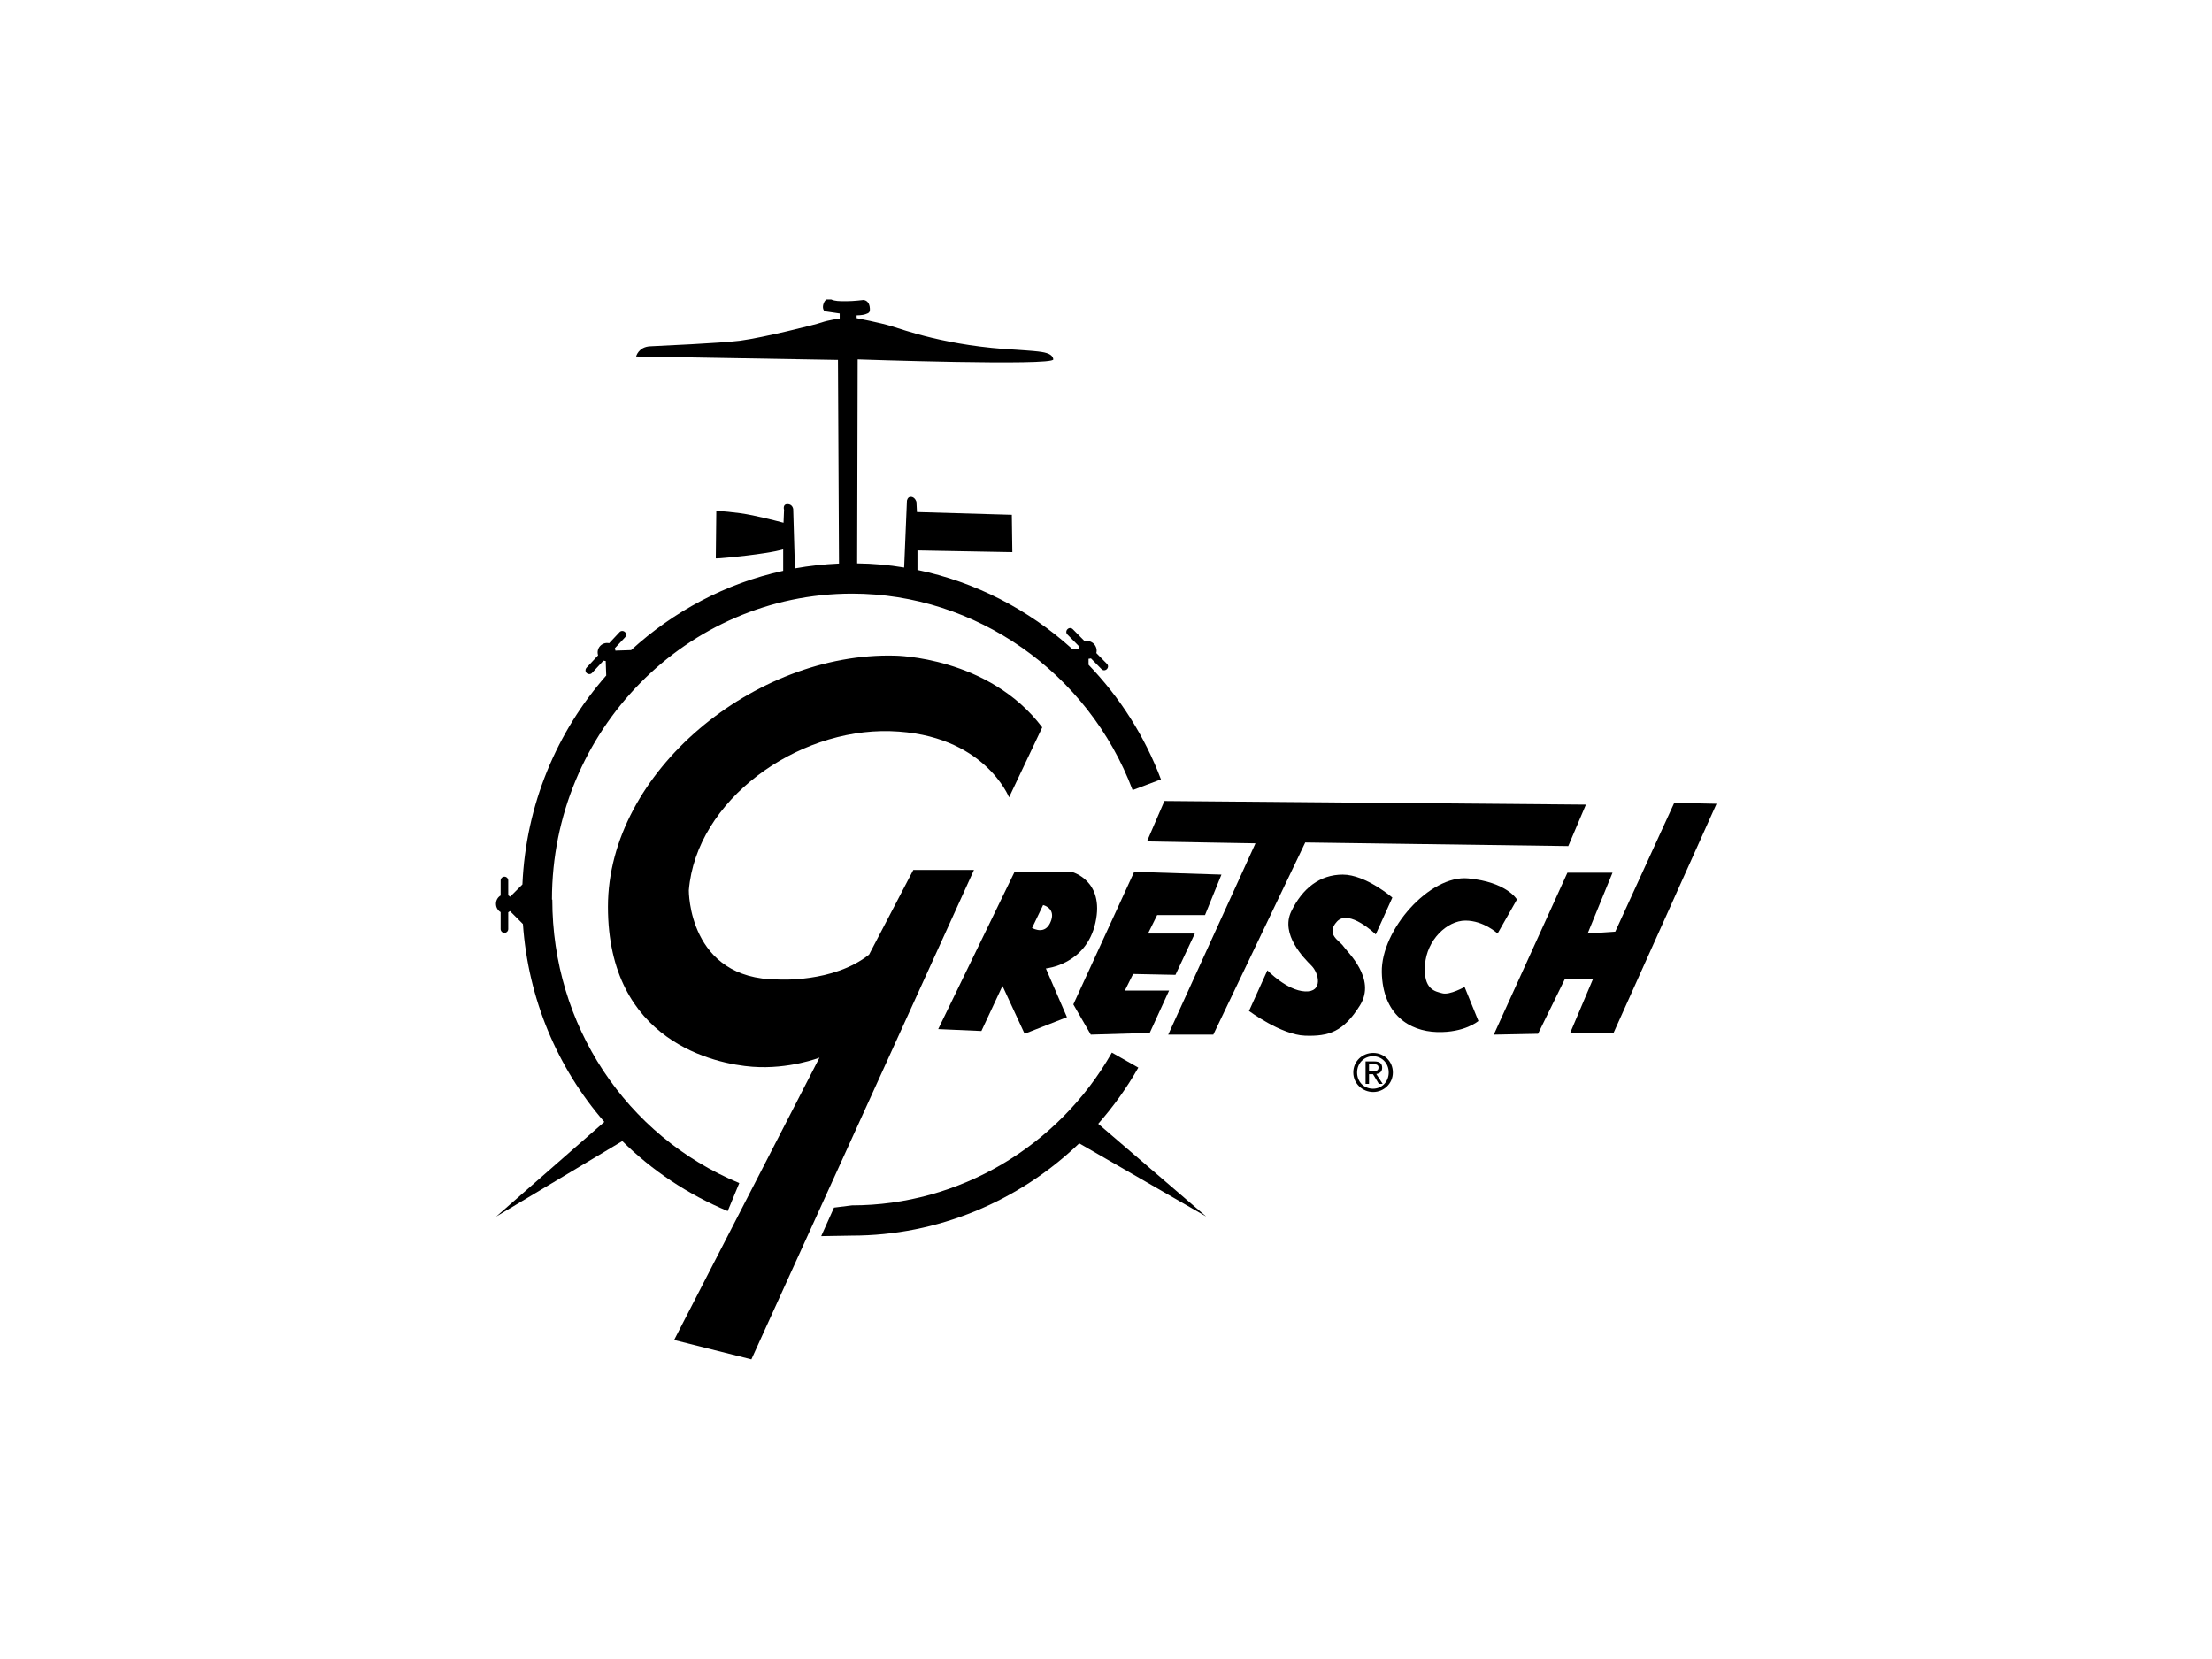
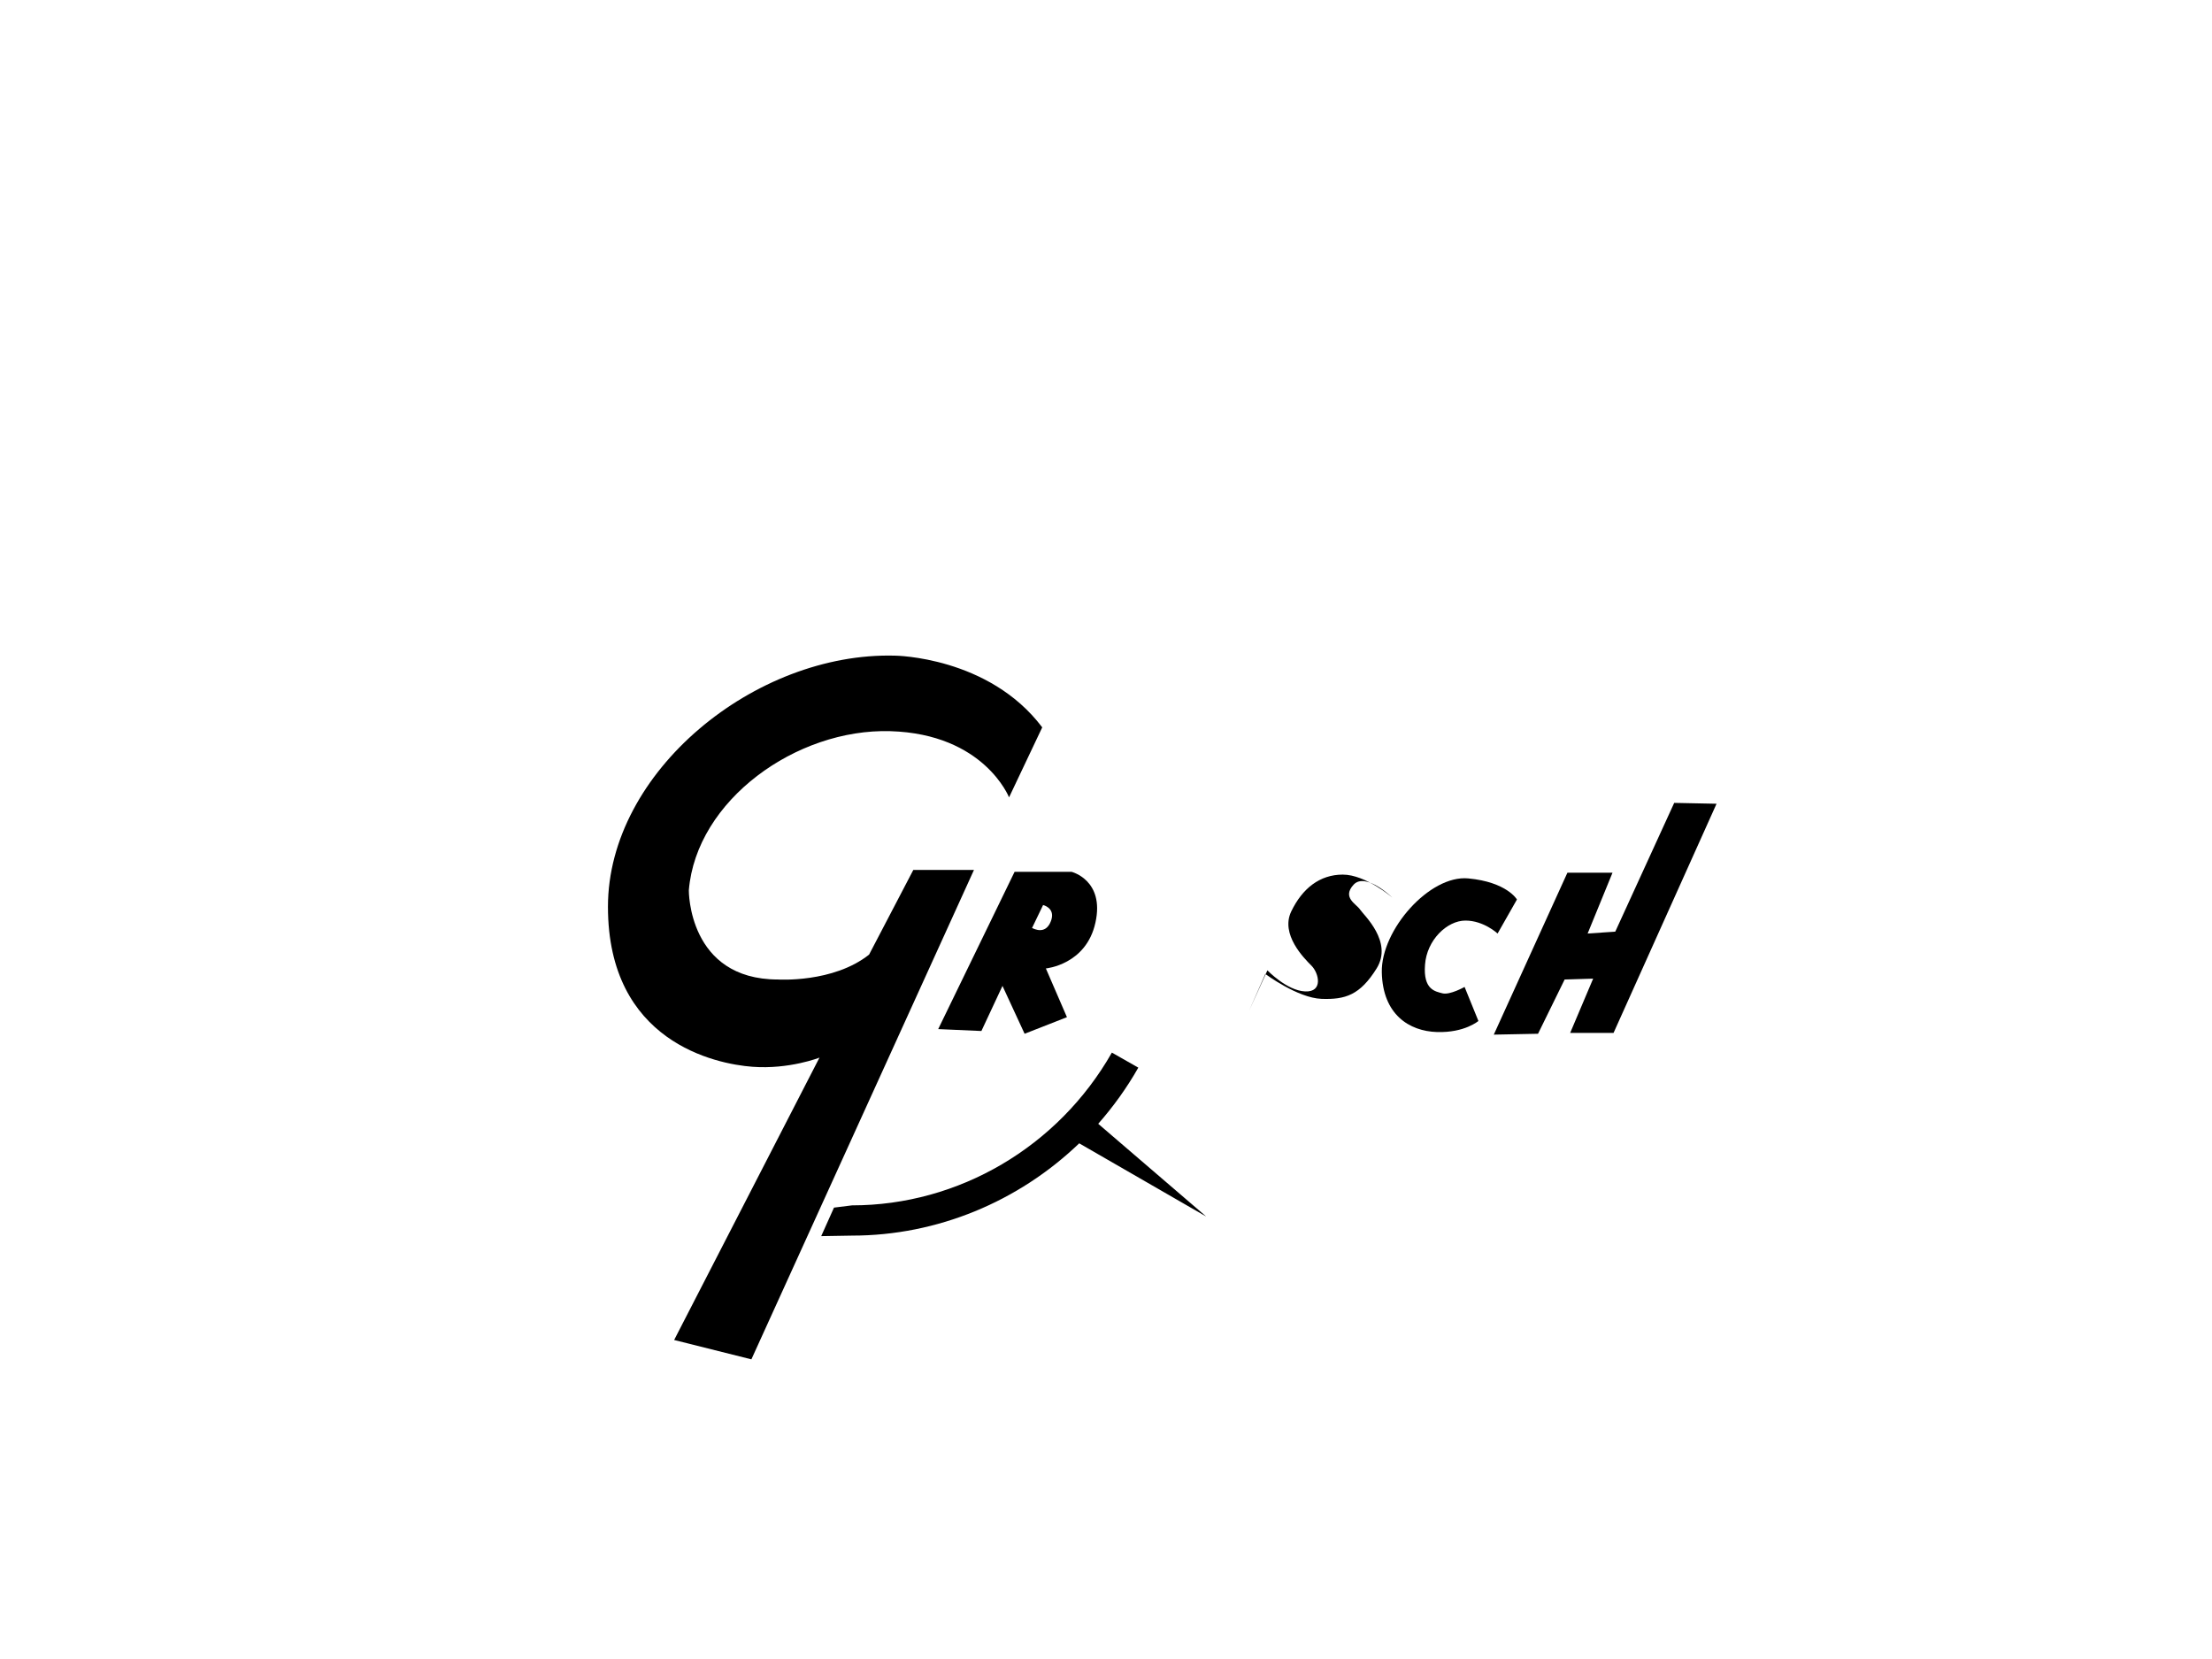
<svg xmlns="http://www.w3.org/2000/svg" id="Layer_1" data-name="Layer 1" viewBox="0 0 128 96">
  <defs>
    <style>
      .cls-1 {
        fill: #000;
        stroke-width: 0px;
      }
    </style>
  </defs>
  <path class="cls-1" d="M58.39,46.14s-1.44-3.67-6.87-3.83c-5.43-.16-11.23,3.99-11.66,9.21,0,0-.05,5.16,5.16,5.16,0,0,3.19.21,5.27-1.44l2.56-4.9h3.51l-12.88,28.32-4.47-1.12,8.41-16.34s-1.75.69-3.88.53c-2.13-.16-8.36-1.44-8.36-9.26s8.52-14.75,16.61-14.53c0,0,5.43.05,8.52,4.15l-1.92,4.05h0Z" />
  <path class="cls-1" d="M56.79,59.66l-2.5-.11,4.42-9.1h3.3s1.92.48,1.38,2.93c-.53,2.45-2.87,2.66-2.87,2.66l1.22,2.82-2.45.96-1.28-2.77-1.22,2.61h0ZM60.84,53.22c.21-.69-.48-.85-.48-.85l-.64,1.33c.43.21.9.21,1.12-.48h0Z" />
-   <polygon class="cls-1" points="63.12 59.87 62.11 58.12 65.63 50.45 70.68 50.61 69.73 52.95 66.96 52.95 66.43 54.02 69.14 54.02 68.02 56.41 65.57 56.36 65.09 57.32 67.65 57.32 66.53 59.77 63.12 59.87 63.12 59.87" />
-   <polygon class="cls-1" points="67.6 59.87 72.65 48.8 66.37 48.69 67.38 46.35 91.77 46.56 90.75 48.96 75.53 48.75 70.21 59.87 67.6 59.87 67.6 59.87" />
-   <path class="cls-1" d="M72.28,58.49l1.06-2.34s1.12,1.17,2.18,1.22c1.06.05.8-1.06.37-1.49-.43-.43-1.81-1.81-1.17-3.14.64-1.33,1.65-2.13,2.98-2.13s2.87,1.33,2.87,1.33l-.96,2.13s-1.54-1.49-2.24-.75c-.69.75.16,1.12.37,1.44.21.32,1.92,1.86.96,3.41-.96,1.54-1.81,1.81-3.19,1.76-1.38-.05-3.25-1.44-3.25-1.44h0Z" />
+   <path class="cls-1" d="M72.28,58.49l1.06-2.34s1.12,1.17,2.18,1.22c1.06.05.8-1.06.37-1.49-.43-.43-1.81-1.81-1.17-3.14.64-1.33,1.65-2.13,2.98-2.13s2.87,1.33,2.87,1.33s-1.54-1.49-2.24-.75c-.69.75.16,1.12.37,1.44.21.32,1.92,1.86.96,3.41-.96,1.54-1.81,1.81-3.19,1.76-1.38-.05-3.25-1.44-3.25-1.44h0Z" />
  <path class="cls-1" d="M86.66,54.02s-.8-.75-1.86-.75-2.24,1.12-2.34,2.56c-.11,1.44.59,1.54,1.01,1.65.43.11,1.28-.37,1.28-.37l.8,1.97s-.8.69-2.4.64c-1.6-.05-3.14-1.01-3.19-3.46-.05-2.45,2.77-5.64,5-5.43,2.24.21,2.82,1.22,2.82,1.22l-1.12,1.97h0Z" />
  <polygon class="cls-1" points="90.7 50.5 93.31 50.5 91.87 54.02 93.47 53.91 96.88 46.46 99.33 46.51 93.37 59.77 90.86 59.77 92.19 56.63 90.54 56.68 89 59.82 86.44 59.87 90.7 50.5 90.7 50.5" />
-   <path class="cls-1" d="M78.31,62.06c0-.65.52-1.13,1.15-1.13s1.14.48,1.14,1.13-.53,1.13-1.14,1.13-1.15-.48-1.15-1.13h0ZM79.45,63c.51,0,.91-.4.91-.94s-.4-.94-.91-.94-.92.4-.92.94.4.94.92.94h0Z" />
-   <path class="cls-1" d="M79.22,62.72h-.2v-1.3h.5c.31,0,.46.11.46.37,0,.23-.15.33-.34.36l.37.57h-.22l-.34-.56h-.23v.56h0ZM79.45,61.98c.17,0,.32-.01.32-.21,0-.16-.15-.19-.28-.19h-.27v.4h.24Z" />
  <path class="cls-1" d="M69.78,70.38l-6.23-5.35c.87-.99,1.65-2.07,2.32-3.25l-1.53-.87c-3.1,5.45-8.86,8.84-15.04,8.84l-1.04.13-.74,1.65,1.78-.03c4.94,0,9.64-1.97,13.15-5.34l7.32,4.22h0Z" />
-   <path class="cls-1" d="M31.94,52.05c0-9.76,7.79-17.7,17.37-17.7,7.15,0,13.67,4.57,16.23,11.37l1.64-.62c-.95-2.52-2.39-4.76-4.19-6.63v-.35s.09,0,.14-.02l.61.62c.08.09.22.09.31,0,.09-.09.09-.23,0-.31l-.61-.62c.05-.18,0-.38-.14-.53-.15-.15-.35-.2-.53-.15l-.69-.7c-.09-.09-.22-.09-.31,0-.09.09-.09.23,0,.31l.68.69s-.02.08-.02.12h-.41c-2.51-2.27-5.6-3.86-8.93-4.55v-1.13l5.49.1-.03-2.16-5.49-.16-.03-.59s-.07-.26-.29-.29c-.23-.03-.26.23-.26.23l-.16,3.86c-.89-.15-1.8-.23-2.72-.24l.03-11.8s11.35.39,11.32,0c-.03-.39-.69-.43-.88-.46-.2-.03-1.24-.1-1.24-.1-4.02-.2-6.61-1.18-7.26-1.37-.65-.2-2-.46-2-.46v-.16s.33,0,.52-.07c.2-.07.29-.1.23-.46-.07-.36-.36-.36-.36-.36,0,0-.56.07-.98.07s-.65,0-.88-.1h-.27c-.09.05-.15.15-.19.29-.07.26.07.39.07.39l.88.13v.29s-.69.1-1.05.23c-.36.13-3.4.88-4.68,1.05-1.28.16-4.55.29-5.23.33-.69.03-.82.59-.82.59l11.68.2.06,11.78c-.87.04-1.72.13-2.55.28l-.1-3.43s-.03-.29-.33-.29-.2.33-.2.33l-.03.75s-.85-.23-1.8-.43c-.95-.2-2.09-.26-2.09-.26l-.03,2.75s.1.03,1.77-.16c1.67-.2,2.13-.36,2.13-.36v1.24c-3.34.73-6.35,2.35-8.8,4.59l-.91.03s-.01-.09-.03-.14l.59-.63c.08-.09.08-.23-.01-.31-.09-.08-.23-.08-.31.01l-.6.64c-.18-.04-.38.01-.52.16-.14.15-.18.36-.12.54l-.67.72c-.08.09-.08.23.01.31.09.08.23.08.31-.01l.66-.71s.08.02.13.02l.03.84c-2.85,3.24-4.65,7.46-4.85,12.09l-.71.71s-.07-.06-.11-.08v-.86c0-.12-.1-.22-.22-.22s-.22.1-.22.22v.87c-.16.09-.27.27-.27.48s.11.39.27.48v.98c0,.12.1.22.22.22s.22-.1.22-.22v-.97s.07-.04.1-.07l.75.75c.3,4.32,1.99,8.32,4.71,11.45l-6.26,5.48,7.3-4.37c1.72,1.7,3.78,3.08,6.1,4.05l.67-1.62c-6.58-2.73-10.82-9.17-10.82-16.4h0Z" />
</svg>